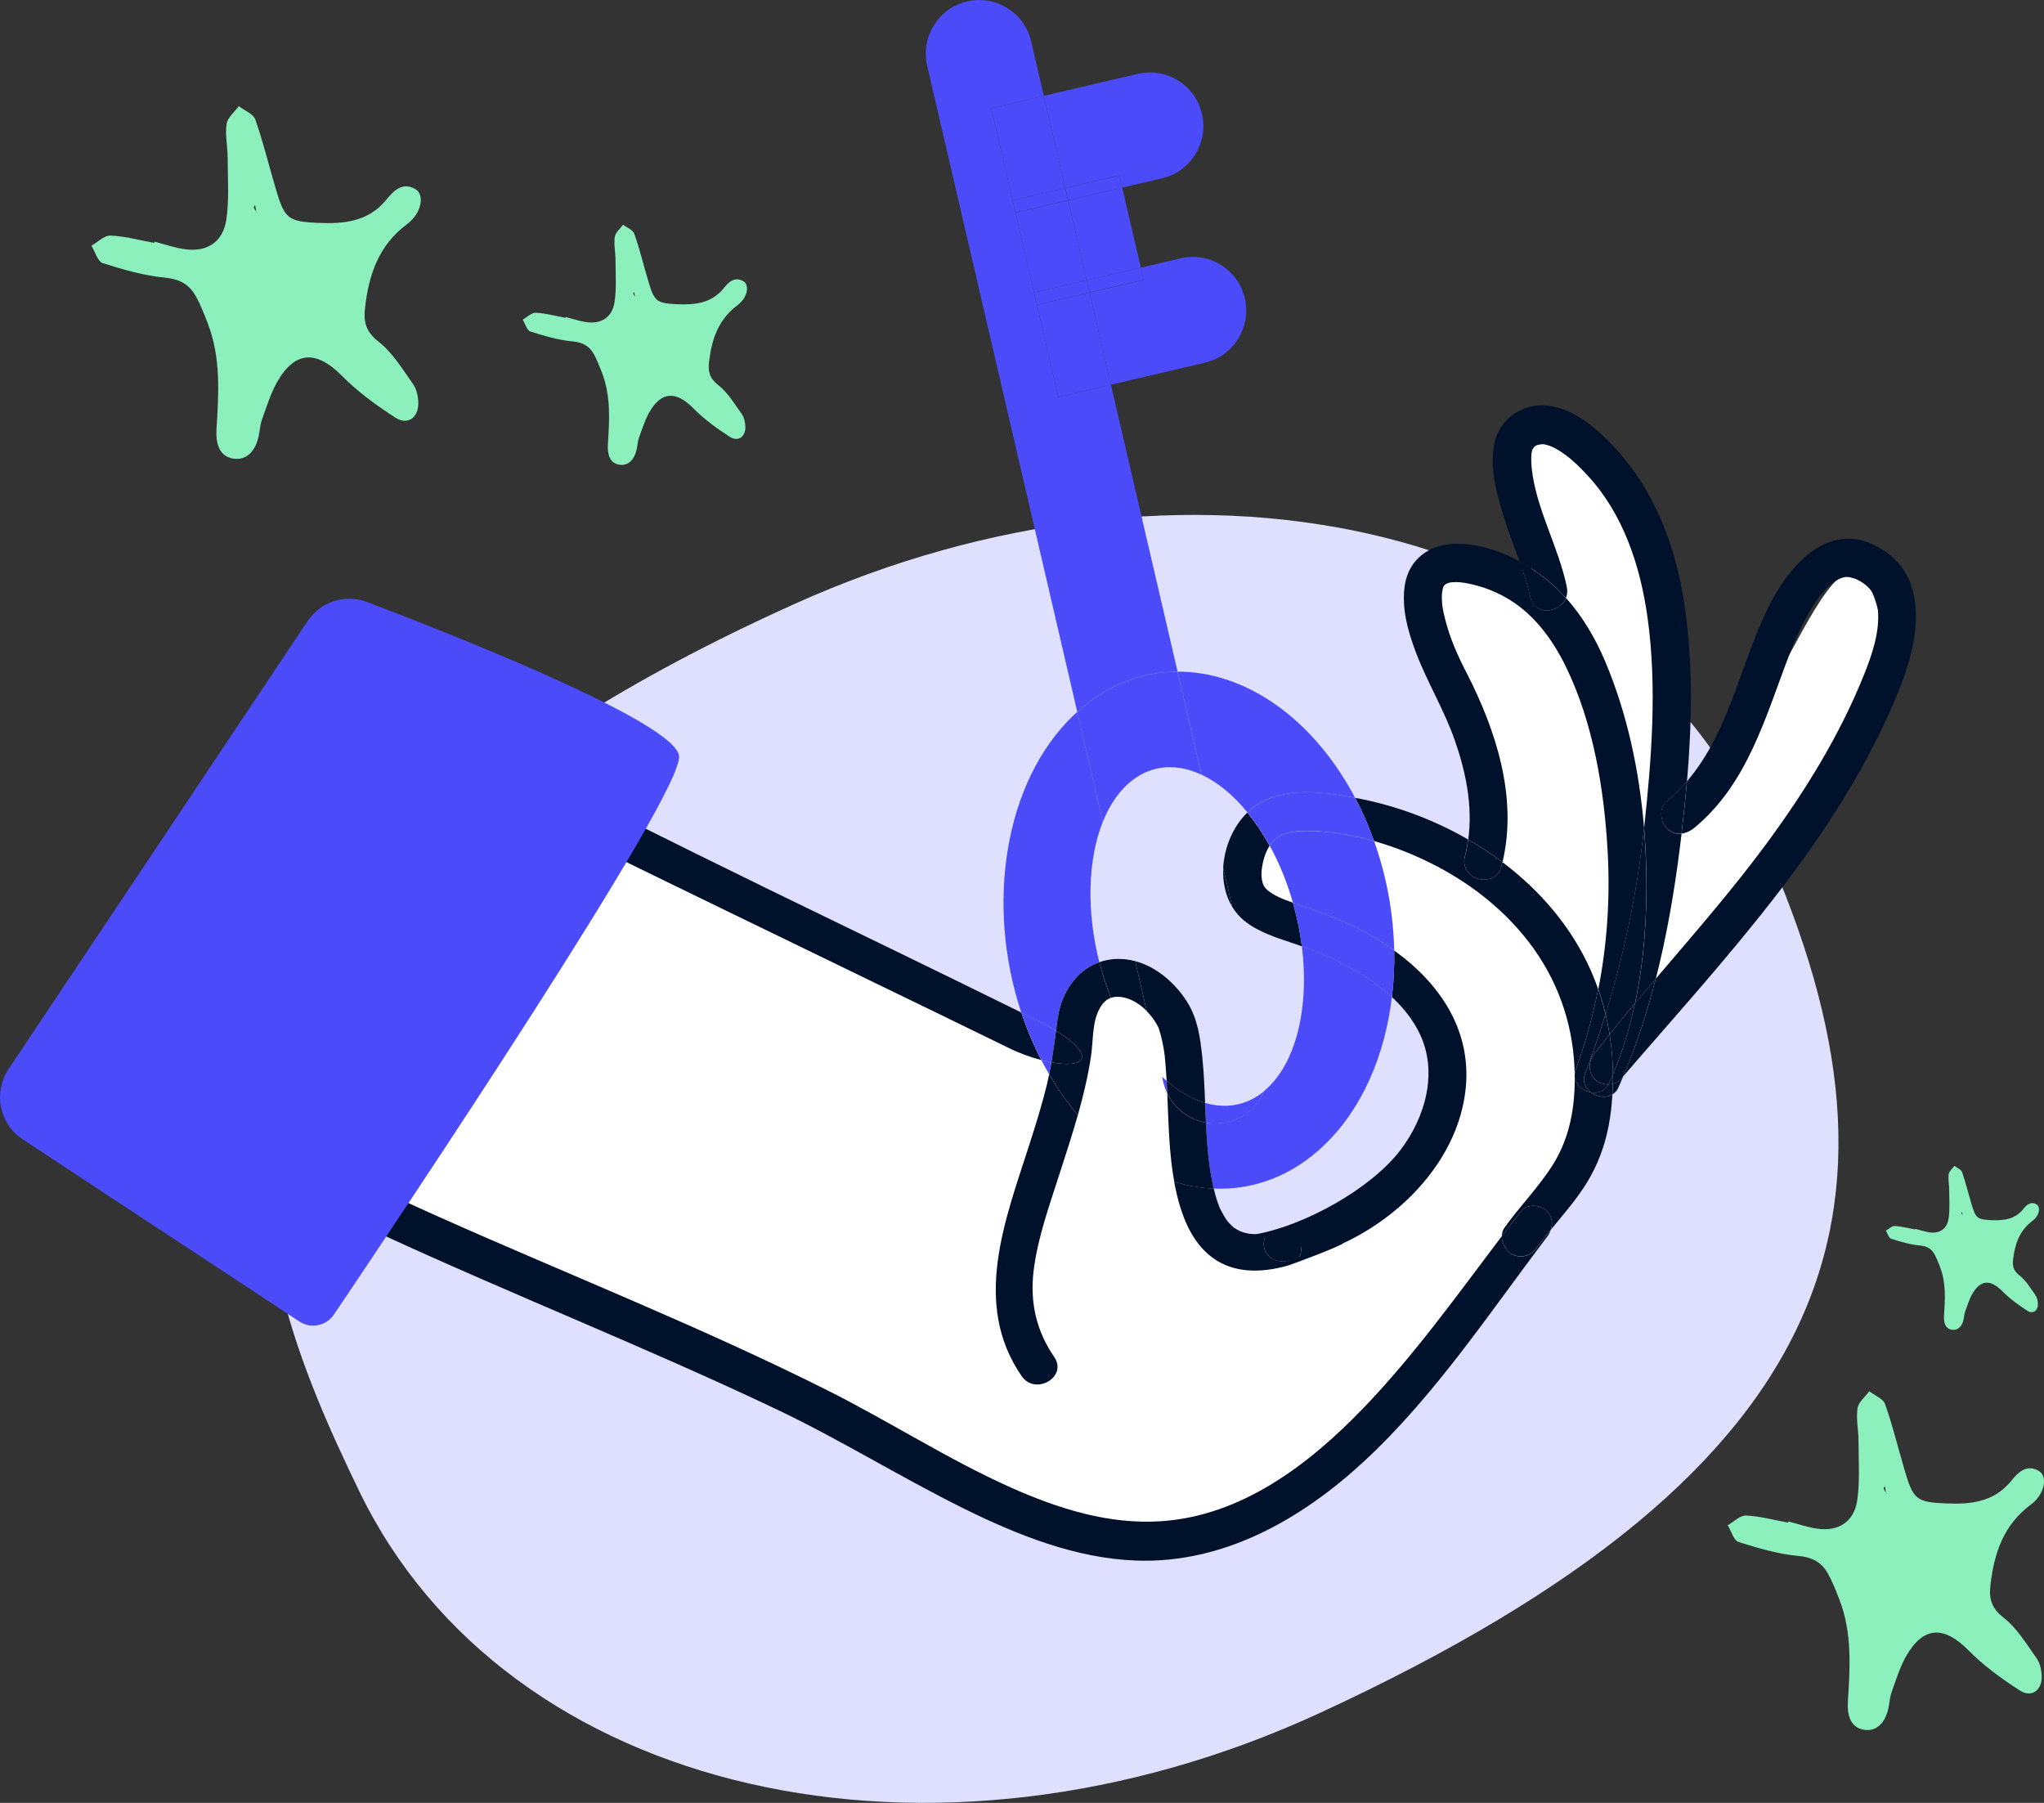
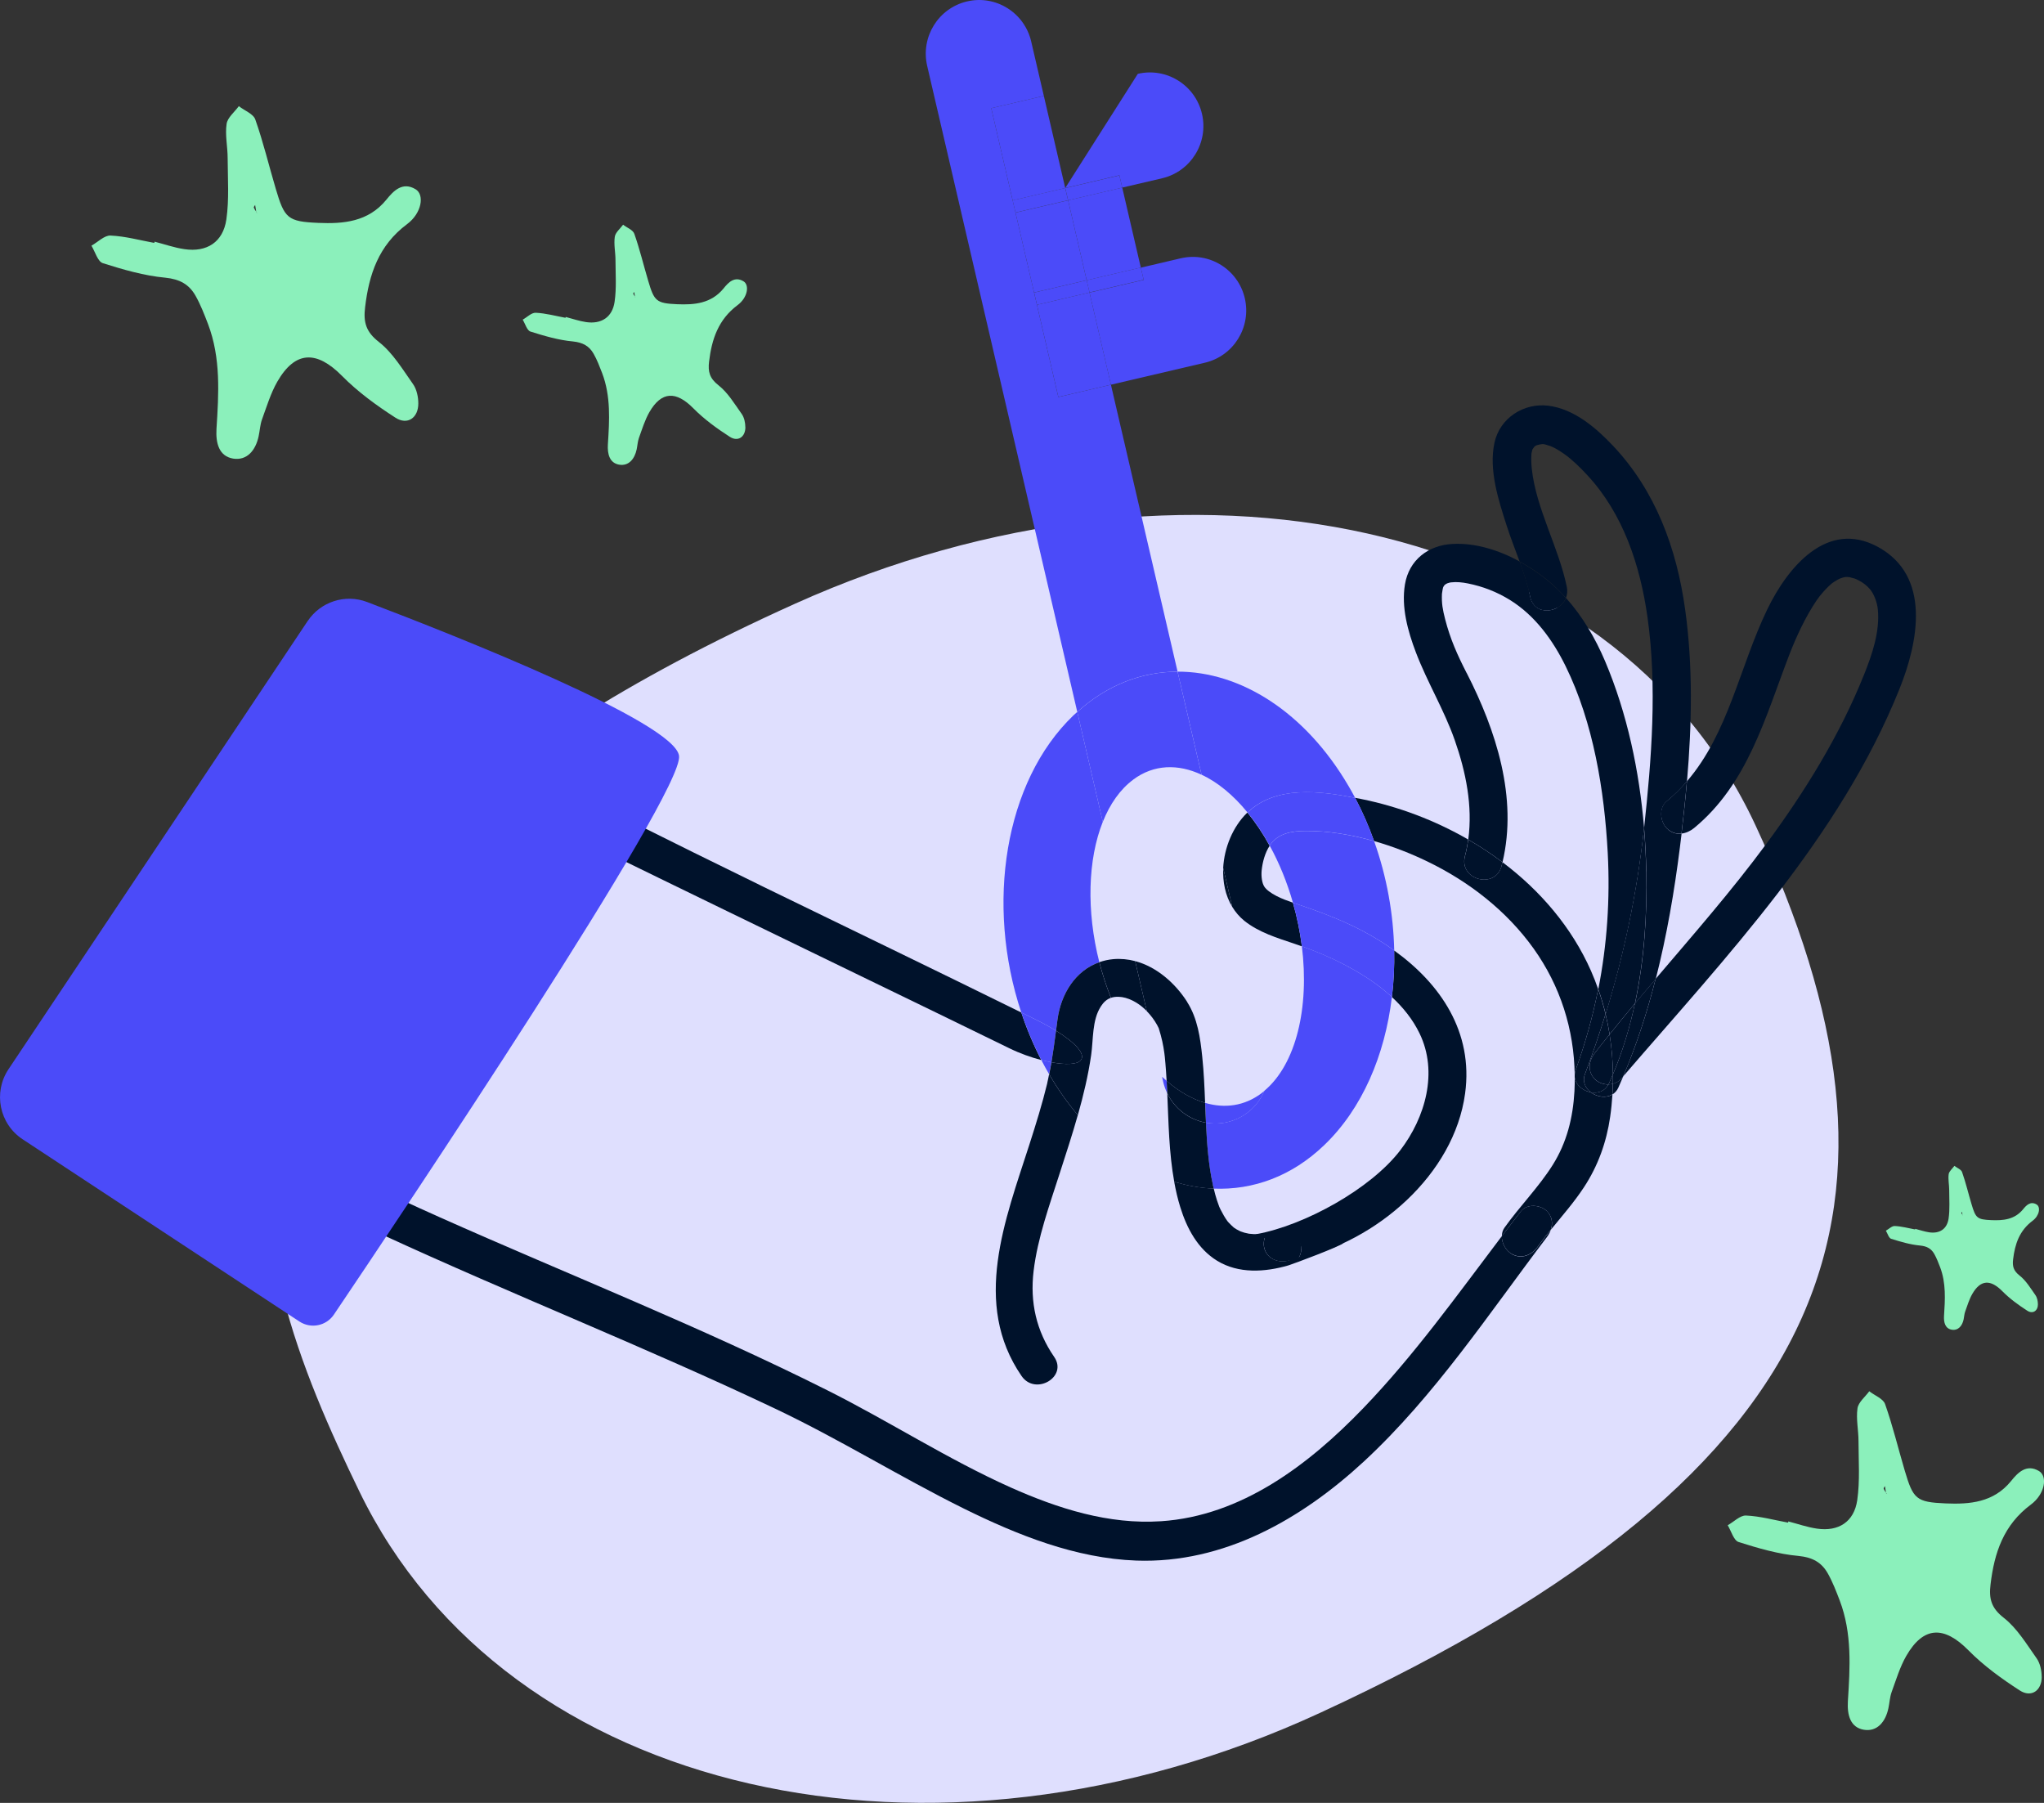
<svg xmlns="http://www.w3.org/2000/svg" width="144" height="127" viewBox="0 0 144 127" fill="none">
  <rect x="0" y="0" width="144" height="127" fill="#333333" stroke="none" />
  <g clip-path="url(#clip0_2007_3007)">
    <path d="M29.47 28.418C29.47 27.964 29.357 27.425 29.103 27.064C28.365 26.021 27.672 24.858 26.701 24.096C25.772 23.376 25.592 22.685 25.723 21.632C25.998 19.32 26.677 17.285 28.669 15.796C29.728 15.012 29.919 13.707 29.273 13.328C28.358 12.778 27.715 13.449 27.224 14.062C25.945 15.633 24.197 15.778 22.413 15.7C20.259 15.608 20.044 15.384 19.425 13.289C18.942 11.665 18.55 10.016 17.988 8.424C17.854 8.02 17.225 7.793 16.826 7.478C16.522 7.896 16.024 8.283 15.964 8.733C15.848 9.513 16.038 10.335 16.038 11.137C16.045 12.584 16.151 14.044 15.947 15.459C15.713 17.065 14.562 17.785 12.99 17.551C12.277 17.448 11.588 17.203 10.889 17.023L10.871 17.111C9.847 16.923 8.826 16.64 7.788 16.593C7.353 16.572 6.894 17.055 6.442 17.306C6.7 17.728 6.88 18.416 7.24 18.537C8.674 18.99 10.151 19.423 11.645 19.561C12.665 19.664 13.326 20.033 13.778 20.838C14.135 21.469 14.396 22.153 14.654 22.823C15.569 25.231 15.41 27.727 15.251 30.219C15.194 31.219 15.427 32.134 16.42 32.304C17.405 32.464 18.013 31.715 18.221 30.73C18.306 30.34 18.323 29.922 18.458 29.546C18.786 28.649 19.069 27.702 19.538 26.883C20.799 24.699 22.308 24.674 24.091 26.475C25.207 27.606 26.525 28.564 27.863 29.425C28.707 29.968 29.47 29.436 29.47 28.425V28.418ZM18.112 15.009C18.069 14.995 18.062 14.959 18.055 14.92C18.076 14.948 18.09 14.98 18.112 15.009ZM17.974 14.438C17.995 14.601 18.027 14.757 18.052 14.913C17.985 14.821 17.921 14.725 17.882 14.626C17.861 14.59 17.935 14.505 17.974 14.438Z" fill="#8BF0BB" />
    <path d="M52.509 30.088C52.509 29.78 52.431 29.411 52.258 29.166C51.753 28.457 51.283 27.663 50.623 27.145C49.991 26.652 49.867 26.184 49.955 25.468C50.143 23.894 50.605 22.508 51.962 21.494C52.682 20.958 52.813 20.072 52.375 19.813C51.753 19.441 51.312 19.894 50.98 20.313C50.107 21.384 48.917 21.483 47.702 21.43C46.236 21.366 46.088 21.213 45.668 19.788C45.339 18.682 45.071 17.558 44.689 16.473C44.597 16.196 44.17 16.044 43.898 15.828C43.69 16.111 43.354 16.377 43.312 16.682C43.234 17.214 43.361 17.774 43.361 18.32C43.365 19.306 43.439 20.302 43.298 21.263C43.139 22.355 42.355 22.848 41.285 22.688C40.797 22.617 40.331 22.451 39.854 22.327L39.843 22.387C39.144 22.259 38.448 22.064 37.742 22.032C37.445 22.018 37.135 22.345 36.824 22.518C37 22.805 37.124 23.273 37.368 23.355C38.346 23.663 39.353 23.961 40.366 24.053C41.062 24.124 41.511 24.376 41.821 24.922C42.065 25.351 42.242 25.819 42.418 26.273C43.043 27.911 42.934 29.613 42.825 31.311C42.786 31.992 42.945 32.616 43.623 32.733C44.294 32.843 44.707 32.332 44.852 31.662C44.908 31.396 44.922 31.113 45.011 30.854C45.233 30.241 45.428 29.599 45.745 29.039C46.604 27.549 47.631 27.532 48.846 28.762C49.606 29.531 50.503 30.184 51.418 30.772C51.993 31.141 52.513 30.779 52.513 30.092L52.509 30.088ZM44.771 20.951C44.742 20.94 44.735 20.919 44.732 20.891C44.746 20.912 44.756 20.93 44.771 20.951ZM44.679 20.565C44.693 20.674 44.714 20.781 44.732 20.887C44.686 20.823 44.643 20.76 44.615 20.692C44.601 20.667 44.654 20.611 44.679 20.565Z" fill="#8BF0BB" />
    <path d="M143.837 118.122C143.837 117.686 143.728 117.168 143.484 116.821C142.774 115.821 142.11 114.704 141.174 113.97C140.284 113.279 140.108 112.616 140.235 111.602C140.5 109.378 141.15 107.425 143.064 105.996C144.081 105.244 144.265 103.989 143.647 103.624C142.767 103.099 142.149 103.741 141.679 104.33C140.45 105.84 138.773 105.978 137.06 105.904C134.99 105.815 134.785 105.599 134.188 103.588C133.726 102.028 133.348 100.444 132.807 98.915C132.677 98.525 132.076 98.309 131.691 98.004C131.398 98.405 130.921 98.777 130.861 99.21C130.752 99.958 130.932 100.748 130.932 101.518C130.935 102.908 131.038 104.312 130.844 105.67C130.621 107.212 129.516 107.903 128.004 107.68C127.319 107.581 126.658 107.347 125.987 107.173L125.973 107.258C124.988 107.077 124.009 106.804 123.01 106.758C122.593 106.737 122.151 107.201 121.717 107.443C121.964 107.847 122.137 108.51 122.483 108.623C123.861 109.059 125.281 109.478 126.715 109.605C127.697 109.705 128.329 110.059 128.767 110.832C129.109 111.438 129.36 112.094 129.607 112.74C130.487 115.051 130.335 117.452 130.183 119.845C130.127 120.806 130.353 121.685 131.306 121.848C132.253 122.004 132.836 121.285 133.037 120.338C133.118 119.962 133.136 119.561 133.263 119.2C133.577 118.338 133.849 117.427 134.301 116.64C135.513 114.541 136.961 114.516 138.674 116.25C139.744 117.335 141.012 118.253 142.298 119.083C143.106 119.604 143.841 119.093 143.841 118.122H143.837ZM132.924 105.237C132.881 105.223 132.874 105.191 132.871 105.152C132.892 105.18 132.906 105.209 132.924 105.237ZM132.793 104.688C132.814 104.844 132.846 104.993 132.867 105.141C132.8 105.053 132.744 104.961 132.705 104.865C132.687 104.829 132.758 104.748 132.793 104.684V104.688Z" fill="#8BF0BB" />
    <path d="M143.569 91.863C143.569 91.654 143.516 91.402 143.396 91.232C143.053 90.746 142.732 90.207 142.28 89.853C141.849 89.516 141.764 89.197 141.824 88.708C141.952 87.633 142.269 86.687 143.195 85.995C143.686 85.63 143.774 85.024 143.477 84.846C143.053 84.591 142.753 84.903 142.524 85.187C141.927 85.917 141.118 85.985 140.288 85.949C139.285 85.907 139.186 85.804 138.896 84.829C138.67 84.073 138.49 83.308 138.229 82.567C138.165 82.379 137.876 82.272 137.688 82.127C137.547 82.322 137.318 82.503 137.286 82.708C137.233 83.07 137.321 83.453 137.321 83.825C137.321 84.499 137.374 85.18 137.279 85.836C137.169 86.584 136.636 86.917 135.905 86.807C135.573 86.757 135.251 86.644 134.927 86.562L134.919 86.605C134.443 86.516 133.969 86.385 133.485 86.364C133.284 86.353 133.069 86.577 132.86 86.694C132.98 86.889 133.065 87.211 133.231 87.264C133.899 87.474 134.584 87.676 135.28 87.74C135.753 87.786 136.06 87.96 136.272 88.335C136.438 88.63 136.558 88.945 136.678 89.257C137.106 90.378 137.032 91.537 136.957 92.696C136.929 93.161 137.039 93.586 137.501 93.668C137.96 93.742 138.243 93.395 138.338 92.938C138.377 92.757 138.384 92.562 138.448 92.388C138.6 91.97 138.73 91.53 138.949 91.147C139.536 90.129 140.239 90.119 141.069 90.959C141.588 91.484 142.199 91.93 142.824 92.331C143.216 92.583 143.573 92.338 143.573 91.867L143.569 91.863ZM138.285 85.626C138.264 85.619 138.261 85.605 138.261 85.584C138.271 85.598 138.278 85.612 138.285 85.626ZM138.222 85.361C138.232 85.435 138.247 85.51 138.257 85.58C138.225 85.538 138.197 85.492 138.179 85.446C138.169 85.428 138.204 85.389 138.222 85.361Z" fill="#8BF0BB" />
    <path d="M25.313 105.053C17.123 88.151 8.056 64.129 56.006 42.529C83.438 30.173 113.608 36.498 123.677 58.141C135.923 84.463 130.392 103.397 92.985 120.664C65.665 133.276 35.722 126.535 25.313 105.053Z" fill="#DFDFFE" />
-     <path d="M24.395 50.149L73.022 71.848C73.022 71.848 72.888 68.221 78.264 68.515C83.639 68.809 83.35 73.727 83.901 78.376C84.452 83.024 85.557 90.101 89.576 88.832C93.596 87.562 105.022 78.372 100.003 70.66C94.984 62.949 89.149 66.788 87.662 63.083C86.175 59.378 87.5 53.258 95.468 56.198L103.436 59.137C103.436 59.137 106.773 53.266 101.914 47.408C95.394 39.548 104.841 38.037 108.112 40.611C108.112 40.611 103.803 31.183 108.712 31.283C113.622 31.382 119.488 34.981 118.846 55.035C118.846 55.035 123.628 50.592 126.054 46.125C128.481 41.657 130.78 37.325 132.299 42.934C133.817 48.543 117.313 70.593 113.35 76.33C109.387 82.067 98.802 102.539 89.88 106.304C80.959 110.07 77.321 111.548 51.541 97.525C25.762 83.502 8.621 77.386 8.621 77.386L24.398 50.145L24.395 50.149Z" fill="white" />
    <path d="M83.639 70.582C82.802 69.263 81.492 68.108 79.973 67.703L80.793 71.231C81.079 71.525 81.319 71.845 81.52 72.206C81.563 72.281 81.598 72.355 81.633 72.43C81.845 73.1 81.955 73.635 82.029 74.185C82.036 74.252 82.054 74.408 82.061 74.451C82.075 74.603 82.092 74.756 82.103 74.904C82.135 75.27 82.159 75.635 82.181 76C82.181 76.046 82.184 76.092 82.188 76.142C83.064 76.897 83.986 77.425 84.9 77.691C84.858 76.606 84.812 75.518 84.699 74.447C84.561 73.11 84.371 71.738 83.636 70.586L83.639 70.582Z" fill="#00122B" />
    <path d="M73.782 76.294C73.429 77.755 72.98 79.191 72.521 80.623C70.819 85.924 68.459 91.824 71.97 96.93C72.938 98.337 75.244 96.997 74.266 95.582C73.005 93.753 72.553 91.732 72.818 89.526C73.1 87.193 73.934 84.906 74.647 82.68C75.089 81.308 75.541 79.936 75.933 78.546C75.205 77.688 74.527 76.73 73.909 75.67C73.867 75.876 73.828 76.085 73.778 76.291L73.782 76.294Z" fill="#00122B" />
    <path d="M89.068 87.92C88.976 87.573 89.058 87.176 89.255 86.864C88.849 86.938 88.45 86.963 87.991 86.906C87.97 86.896 87.712 86.846 87.673 86.835C87.613 86.821 87.412 86.743 87.38 86.736C87.288 86.69 87.2 86.644 87.108 86.594C87.044 86.559 86.984 86.52 86.928 86.477C86.79 86.357 86.691 86.254 86.589 86.151C86.546 86.112 86.511 86.062 86.472 86.02C86.285 85.761 86.133 85.488 85.988 85.204C85.956 85.141 85.925 85.073 85.896 85.006C85.829 84.829 85.78 84.687 85.734 84.549C85.646 84.279 85.572 84.002 85.508 83.726C84.579 83.687 83.643 83.524 82.721 83.24C82.831 83.847 82.968 84.449 83.152 85.038C83.611 86.527 84.385 87.977 85.745 88.81C87.26 89.739 89.118 89.615 90.76 89.14C91.074 89.048 94.504 87.768 94.652 87.555C94.38 87.615 90.905 88.782 90.633 88.825C89.948 88.938 89.259 88.64 89.064 87.913L89.068 87.92Z" fill="#00122B" />
    <path d="M112.078 76.947C111.524 76.847 111.005 76.436 110.941 75.879C110.941 76.209 110.938 76.535 110.92 76.869C110.818 78.73 110.383 80.485 109.384 82.07C108.391 83.644 107.063 84.974 105.986 86.488C105.859 86.665 105.809 86.871 105.806 87.08C106.251 86.491 106.699 85.906 107.151 85.328C107.582 84.779 108.515 84.864 108.97 85.307C109.359 85.69 109.412 86.176 109.26 86.626C110.055 85.644 110.895 84.694 111.591 83.63C112.58 82.127 113.177 80.46 113.435 78.68C113.512 78.156 113.562 77.627 113.597 77.099C113.145 77.376 112.516 77.276 112.082 76.954L112.078 76.947Z" fill="#00122B" />
    <path d="M98.064 70.238C98.852 70.969 99.53 71.809 100.006 72.791C101.334 75.521 100.413 78.723 98.65 81.028C96.556 83.765 91.89 86.325 88.507 86.938C88.199 86.995 91.254 87.832 91.088 88.09C91.36 88.041 89.806 87.105 90.106 87.02C91.382 86.665 92.049 87.821 91.452 88.675C96.958 87.434 102.436 82.772 103.217 77.025C103.807 72.692 101.472 69.295 98.219 66.955C98.244 68.065 98.191 69.168 98.06 70.242L98.064 70.238Z" fill="#00122B" />
    <path d="M86.811 63.878L86.179 61.151C86.129 62.119 86.324 63.08 86.811 63.878Z" fill="#00122B" />
    <path d="M112.594 69.682C112.442 69.246 112.273 68.817 112.086 68.391C110.733 65.328 108.522 62.747 105.848 60.733C105.827 60.821 105.813 60.91 105.788 60.995C105.354 62.669 102.772 61.988 103.203 60.314C103.305 59.924 103.379 59.531 103.432 59.137C101.077 57.776 98.495 56.808 95.906 56.286C95.761 56.258 95.616 56.23 95.468 56.201C95.987 57.184 96.432 58.205 96.803 59.247C98.113 59.619 99.388 60.116 100.564 60.687C103.485 62.098 106.141 64.158 108.042 66.817C109.928 69.458 110.895 72.511 110.938 75.72C110.941 75.61 110.959 75.497 111.001 75.38C111.683 73.5 112.213 71.6 112.591 69.682H112.594Z" fill="#00122B" />
    <path d="M90.106 86.662C89.806 86.747 89.531 86.814 89.259 86.864C89.058 87.176 88.98 87.576 89.072 87.92C89.266 88.647 89.955 88.945 90.64 88.832C90.912 88.789 91.184 88.732 91.456 88.672C92.052 87.817 91.382 86.307 90.11 86.662H90.106Z" fill="#00122B" />
    <path d="M103.326 47.412C102.677 46.143 102.171 45.022 101.811 43.622C101.635 42.927 101.557 42.519 101.585 41.831C101.62 41.572 101.645 41.466 101.663 41.392C101.712 41.267 101.769 41.218 101.797 41.189C101.857 41.14 101.924 41.108 101.974 41.087C102.108 41.037 102.193 41.026 102.239 41.023C102.624 40.977 103.023 41.023 103.401 41.097C104.46 41.306 105.453 41.693 106.371 42.26C108.14 43.356 109.391 45.082 110.298 46.926C112.255 50.908 113.029 55.68 113.265 60.077C113.438 63.346 113.219 66.544 112.601 69.682C112.803 70.256 112.976 70.845 113.12 71.433C114.42 67.232 115.317 62.942 115.805 58.531C115.812 58.464 115.819 58.393 115.826 58.325C115.49 54.297 114.639 50.259 113.074 46.565C112.396 44.969 111.492 43.423 110.327 42.122C109.899 43.193 108.098 43.43 107.805 42.03C107.632 41.189 107.356 40.363 107.056 39.548C105.59 38.75 103.934 38.229 102.32 38.317C100.621 38.41 99.268 39.441 98.979 41.164C98.71 42.778 99.183 44.462 99.752 45.962C100.557 48.071 101.737 50 102.486 52.135C103.273 54.379 103.761 56.779 103.439 59.141C104.276 59.623 105.082 60.155 105.852 60.736C106.932 56.184 105.4 51.454 103.33 47.412H103.326Z" fill="#00122B" />
    <path d="M110.941 75.879C110.941 75.826 110.941 75.773 110.941 75.72C110.941 75.773 110.938 75.826 110.941 75.879Z" fill="#00122B" />
    <path d="M105.788 60.998C105.809 60.91 105.827 60.825 105.848 60.736C105.078 60.155 104.269 59.623 103.436 59.141C103.383 59.534 103.309 59.928 103.206 60.318C102.772 61.991 105.354 62.669 105.792 60.998H105.788Z" fill="#00122B" />
    <path d="M112.079 76.947C111.69 76.656 111.46 76.191 111.662 75.659C112.192 74.259 112.672 72.851 113.11 71.433C112.965 70.841 112.796 70.256 112.591 69.682C112.213 71.603 111.683 73.5 111.001 75.379C110.959 75.496 110.941 75.61 110.938 75.72C110.938 75.773 110.938 75.826 110.938 75.879C111.001 76.436 111.521 76.847 112.075 76.947H112.079Z" fill="#00122B" />
    <path d="M110.32 42.125C110.408 41.898 110.443 41.636 110.383 41.345C109.8 38.523 108.218 35.843 107.914 33.017C107.879 32.676 107.865 32.329 107.89 31.988C107.907 31.737 107.883 32.059 107.918 31.825C107.925 31.769 107.946 31.708 107.964 31.652C108.158 31.407 108.027 31.496 108.25 31.368C108.543 31.286 108.631 31.283 108.716 31.286C108.769 31.286 108.716 31.276 108.914 31.325C108.956 31.336 109.225 31.425 109.235 31.425C109.574 31.563 109.899 31.769 110.196 31.978C110.775 32.386 111.34 32.946 111.838 33.485C114.335 36.179 115.55 39.789 116.07 43.505C116.751 48.362 116.356 53.471 115.826 58.332C115.911 59.353 115.964 60.378 115.985 61.392C116.048 64.448 115.84 67.632 115.187 70.689C115.67 70.111 116.158 69.533 116.649 68.959C117.426 65.909 117.959 62.793 118.348 59.705C118.39 59.378 118.429 59.052 118.468 58.726C118.108 58.765 117.744 58.666 117.44 58.364C116.96 57.893 116.854 56.914 117.415 56.45C117.945 56.014 118.422 55.542 118.849 55.042C119.195 51.004 119.273 46.908 118.719 42.934C118.122 38.626 116.635 34.57 113.622 31.386C112.418 30.113 110.881 28.808 109.09 28.581C107.349 28.361 105.657 29.446 105.283 31.198C104.873 33.112 105.569 35.233 106.148 37.037C106.417 37.878 106.749 38.711 107.056 39.555C107.731 39.923 108.366 40.349 108.935 40.803C109.437 41.203 109.896 41.65 110.327 42.125H110.32Z" fill="#00122B" />
    <path d="M113.629 76.344C113.622 76.592 113.611 76.844 113.597 77.092C113.767 76.989 113.915 76.833 114.014 76.613C114.134 76.351 114.247 76.082 114.36 75.816C114.307 75.876 114.254 75.94 114.201 76C114.049 76.177 113.848 76.284 113.632 76.34L113.629 76.344Z" fill="#00122B" />
    <path d="M113.311 76.39C113.05 76.883 112.555 77.032 112.078 76.947C112.513 77.273 113.142 77.372 113.594 77.092C113.608 76.844 113.618 76.592 113.625 76.344C113.523 76.372 113.417 76.386 113.308 76.39H113.311Z" fill="#00122B" />
    <path d="M115.978 61.385C115.956 60.371 115.904 59.35 115.819 58.325C115.812 58.393 115.805 58.464 115.798 58.531C115.31 62.942 114.409 67.232 113.113 71.433C113.226 71.905 113.322 72.383 113.399 72.862C113.986 72.128 114.579 71.401 115.183 70.682C115.833 67.622 116.045 64.441 115.981 61.385H115.978Z" fill="#00122B" />
    <path d="M110.32 42.125C109.892 41.647 109.43 41.203 108.928 40.803C108.359 40.349 107.724 39.923 107.049 39.555C107.346 40.374 107.621 41.196 107.798 42.037C108.087 43.434 109.892 43.2 110.32 42.129V42.125Z" fill="#00122B" />
    <path d="M112.368 76.028C111.828 75.5 111.916 74.745 112.343 74.192C112.69 73.745 113.043 73.305 113.396 72.866C113.318 72.387 113.223 71.908 113.11 71.437C112.672 72.855 112.188 74.263 111.662 75.663C111.46 76.195 111.694 76.659 112.078 76.95C112.555 77.035 113.05 76.886 113.311 76.394C112.965 76.394 112.612 76.269 112.368 76.032V76.028Z" fill="#00122B" />
    <path d="M132.288 38.519C128.703 36.576 125.927 39.987 124.507 42.923C122.558 46.954 121.777 51.635 118.846 55.038C118.74 56.272 118.609 57.503 118.464 58.719C118.775 58.683 119.079 58.548 119.344 58.332C123.126 55.223 124.366 50.518 126.054 46.128C126.51 44.941 127.181 43.465 127.983 42.288C128.124 42.083 128.255 41.913 128.477 41.664C128.59 41.537 128.707 41.416 128.83 41.299C128.996 41.143 129.081 41.076 129.078 41.079C129.205 40.987 129.335 40.909 129.47 40.831C129.516 40.803 129.569 40.782 129.622 40.757C129.957 40.643 129.954 40.615 130.388 40.668C130.201 40.647 130.593 40.732 130.649 40.75C130.709 40.771 130.794 40.803 130.96 40.891C131.282 41.065 131.479 41.218 131.723 41.487C132.009 41.806 132.246 42.423 132.295 42.937C132.444 44.487 131.896 46.093 131.32 47.529C129.607 51.805 127.142 55.783 124.415 59.474C121.986 62.764 119.291 65.838 116.642 68.951C116.045 71.299 115.3 73.6 114.36 75.816C121.604 67.405 129.611 58.999 133.814 48.543C135.138 45.249 136.085 40.576 132.288 38.519Z" fill="#00122B" />
    <path d="M115.18 70.685C114.812 72.401 114.307 74.078 113.633 75.674C113.633 75.897 113.633 76.121 113.629 76.347C113.844 76.291 114.046 76.184 114.198 76.007C114.251 75.947 114.304 75.883 114.357 75.823C115.296 73.607 116.041 71.302 116.638 68.959C116.147 69.533 115.66 70.111 115.176 70.689L115.18 70.685Z" fill="#00122B" />
    <path d="M117.408 56.442C116.843 56.907 116.953 57.886 117.433 58.357C117.74 58.655 118.104 58.758 118.461 58.719C118.605 57.499 118.736 56.272 118.842 55.038C118.415 55.535 117.938 56.006 117.408 56.446V56.442Z" fill="#00122B" />
    <path d="M113.311 76.39C113.421 76.39 113.527 76.372 113.629 76.344C113.636 76.121 113.636 75.897 113.633 75.67C113.541 75.89 113.445 76.113 113.346 76.33C113.336 76.351 113.322 76.369 113.311 76.386V76.39Z" fill="#00122B" />
    <path d="M113.633 75.674C114.307 74.078 114.816 72.401 115.179 70.685C114.576 71.405 113.982 72.135 113.396 72.866C113.544 73.795 113.622 74.731 113.633 75.674Z" fill="#00122B" />
    <path d="M112.343 74.192C111.916 74.745 111.828 75.5 112.368 76.028C112.612 76.266 112.965 76.394 113.311 76.39C113.322 76.369 113.336 76.355 113.346 76.333C113.445 76.117 113.541 75.894 113.633 75.674C113.622 74.734 113.544 73.795 113.396 72.866C113.043 73.305 112.689 73.745 112.343 74.192Z" fill="#00122B" />
    <path d="M106.498 88.332C106.085 88.098 105.795 87.576 105.802 87.08C102.666 91.218 99.643 95.458 96.033 99.206C92.215 103.17 87.465 106.787 81.799 107.159C78.105 107.407 74.531 106.265 71.193 104.776C66.736 102.776 62.621 100.107 58.259 97.922C49.348 93.455 40.073 89.799 30.979 85.747C27.228 84.073 23.533 82.286 19.846 80.478C18.924 80.024 18.009 79.567 17.087 79.117C11.888 76.557 16.459 79.45 11.087 77.117L10.493 76.865C9.812 76.571 9.006 76.691 8.614 77.394C8.282 77.989 8.455 78.982 9.141 79.28C15.293 81.971 11.535 79.524 17.561 82.485C18.479 82.935 19.39 83.378 20.312 83.822C22.502 84.892 24.699 85.942 26.91 86.963C36.103 91.204 45.53 94.916 54.681 99.263C59.195 101.411 63.437 104.056 67.912 106.272C71.691 108.137 75.791 109.779 80.058 109.931C86.214 110.148 91.682 107.021 96.09 102.947C101.101 98.302 104.877 92.547 108.988 87.133C109.108 86.977 109.196 86.803 109.256 86.626C108.939 87.016 108.631 87.41 108.338 87.821C107.911 88.42 107.19 88.729 106.498 88.339V88.332Z" fill="#00122B" />
    <path d="M108.967 85.304C108.515 84.864 107.579 84.779 107.148 85.325C106.696 85.906 106.247 86.492 105.802 87.076C105.795 87.573 106.085 88.098 106.498 88.328C107.19 88.718 107.911 88.41 108.338 87.811C108.631 87.399 108.942 87.006 109.256 86.616C109.408 86.165 109.352 85.68 108.967 85.297V85.304Z" fill="#00122B" />
    <path d="M53.565 62.36C47.247 59.282 41.059 56.166 34.832 53.039C30.385 50.805 27.517 52.205 31.865 54.517C38.095 57.829 44.767 61.041 51.266 64.204C57.867 67.42 64.5 70.611 71.091 73.834C71.85 74.206 72.638 74.486 73.362 74.674C72.8 73.593 72.33 72.469 71.949 71.323C65.853 68.317 59.697 65.349 53.565 62.364V62.36Z" fill="#00122B" />
    <path d="M86.179 61.154L86.811 63.881C87.034 64.246 87.313 64.579 87.662 64.863C88.694 65.686 89.976 66.069 91.205 66.484C91.378 66.54 91.547 66.604 91.717 66.664C91.59 65.647 91.382 64.615 91.085 63.587C90.696 63.452 90.308 63.31 89.94 63.122C89.517 62.903 89.206 62.672 89.064 62.445C88.913 62.204 88.842 61.754 88.884 61.314C88.944 60.725 89.118 60.08 89.446 59.577C88.969 58.705 88.439 57.921 87.881 57.237C87.871 57.247 87.857 57.254 87.846 57.269C86.864 58.229 86.246 59.701 86.172 61.158L86.179 61.154Z" fill="#00122B" />
    <path d="M80.673 71.107C80.715 71.146 80.754 71.189 80.793 71.231L79.973 67.703C79.479 67.572 78.96 67.519 78.43 67.565C78.08 67.597 77.755 67.671 77.451 67.778C77.667 68.621 77.939 69.462 78.267 70.288C78.426 70.235 78.603 70.21 78.804 70.217C79.436 70.231 80.143 70.6 80.673 71.107Z" fill="#00122B" />
    <path d="M78.264 27.099L74.559 27.968L73.051 21.472L71.543 14.98L69.833 7.623L73.538 6.754L72.648 2.922C72.175 0.89 70.154 -0.372 68.131 0.099C66.107 0.574 64.85 2.602 65.319 4.638L75.894 50.149C78.002 48.238 80.457 47.316 82.961 47.312L78.264 27.099Z" fill="#4B4BF9" />
    <path d="M76.756 20.604L78.264 27.099L84.886 25.55C86.91 25.075 88.167 23.046 87.698 21.015C87.228 18.983 85.204 17.721 83.18 18.196L80.372 18.855L80.574 19.717L76.759 20.611L76.756 20.604Z" fill="#4B4BF9" />
    <path d="M76.756 20.604L73.052 21.471L74.561 27.966L78.266 27.099L76.756 20.604Z" fill="#4B4BF9" />
    <path d="M79.062 13.216L75.248 14.109L76.556 19.741L80.371 18.848L79.062 13.216Z" fill="#4B4BF9" />
    <path d="M76.555 19.742L75.248 14.112L71.543 14.977L73.051 21.472L72.85 20.607L76.555 19.742Z" fill="#4B4BF9" />
    <path d="M80.37 18.845L76.555 19.738L76.756 20.601L80.57 19.708L80.37 18.845Z" fill="#4B4BF9" />
    <path d="M76.558 19.741L72.854 20.609L73.054 21.472L76.759 20.605L76.558 19.741Z" fill="#4B4BF9" />
-     <path d="M78.861 12.353L79.062 13.214L81.87 12.558C83.894 12.083 85.151 10.052 84.681 8.024C84.208 5.992 82.184 4.73 80.16 5.201L73.538 6.751L75.046 13.243L78.861 12.349V12.353Z" fill="#4B4BF9" />
+     <path d="M78.861 12.353L79.062 13.214L81.87 12.558C83.894 12.083 85.151 10.052 84.681 8.024C84.208 5.992 82.184 4.73 80.16 5.201L75.046 13.243L78.861 12.349V12.353Z" fill="#4B4BF9" />
    <path d="M71.543 14.977L71.341 14.115L75.046 13.246L73.538 6.754L69.833 7.62L71.543 14.977Z" fill="#4B4BF9" />
    <path d="M78.863 12.356L75.048 13.249L75.249 14.113L79.063 13.219L78.863 12.356Z" fill="#4B4BF9" />
    <path d="M75.043 13.243L71.339 14.11L71.539 14.973L75.244 14.106L75.043 13.243Z" fill="#4B4BF9" />
    <path d="M87.888 57.233C89.873 55.329 92.96 55.716 95.468 56.201C95.323 55.928 95.175 55.659 95.016 55.389C91.947 50.138 87.38 47.302 82.961 47.312L84.65 54.57C85.776 55.095 86.885 56.003 87.888 57.233Z" fill="#4B4BF9" />
    <path d="M89.495 59.499C89.478 59.52 89.467 59.548 89.453 59.573C89.781 60.173 90.089 60.814 90.368 61.499C90.647 62.187 90.887 62.885 91.088 63.587C91.205 63.626 91.321 63.669 91.442 63.708C92.646 64.115 93.833 64.548 94.987 65.08C96.114 65.597 97.213 66.225 98.223 66.952C98.166 64.378 97.7 61.75 96.806 59.251C95.21 58.797 93.557 58.524 91.954 58.535C90.961 58.542 90.046 58.719 89.495 59.502V59.499Z" fill="#4B4BF9" />
    <path d="M89.075 76.84C88.62 77.911 87.684 78.758 86.469 79.042C85.956 79.163 85.444 79.17 84.957 79.085C85.028 80.584 85.137 82.063 85.444 83.46C85.466 83.552 85.487 83.641 85.511 83.729C88.281 83.843 91.011 82.861 93.299 80.659C95.962 78.102 97.566 74.348 98.06 70.231C97.068 69.313 95.895 68.568 94.709 67.948C93.741 67.441 92.741 67.022 91.717 66.657C92.254 70.965 91.314 74.965 89.075 76.837V76.84Z" fill="#4B4BF9" />
    <path d="M73.362 74.67C73.535 75.007 73.715 75.337 73.906 75.663L73.909 75.67C73.966 75.39 74.022 75.106 74.072 74.826C73.845 74.784 73.609 74.731 73.362 74.667V74.67Z" fill="#4B4BF9" />
    <path d="M74.396 72.607C74.432 72.341 74.467 72.071 74.502 71.805C74.75 69.994 75.77 68.366 77.448 67.781C76.526 64.168 76.639 60.527 77.692 57.892L75.894 50.149C75.802 50.23 75.71 50.309 75.622 50.394C70.755 55.067 69.42 63.725 71.949 71.32C72.305 71.497 72.666 71.671 73.022 71.848C73.52 72.096 73.983 72.352 74.393 72.607H74.396Z" fill="#4B4BF9" />
    <path d="M77.547 70.905C77.755 70.582 77.981 70.387 78.264 70.291C77.936 69.465 77.663 68.625 77.448 67.781C75.77 68.366 74.75 69.994 74.502 71.805C74.467 72.075 74.432 72.341 74.397 72.607C75.753 73.447 76.54 74.277 76.113 74.716C75.852 74.982 75.067 75.014 74.075 74.83C74.026 75.11 73.973 75.394 73.913 75.674C74.531 76.73 75.209 77.691 75.936 78.549C76.328 77.159 76.664 75.759 76.872 74.323C77.031 73.234 76.929 71.862 77.55 70.905H77.547Z" fill="#00122B" />
    <path d="M85.448 83.463C85.141 82.067 85.031 80.588 84.96 79.088C83.788 78.879 82.764 78.117 82.234 77.018C82.326 79.088 82.354 81.209 82.725 83.247C83.647 83.531 84.582 83.694 85.511 83.733C85.49 83.644 85.466 83.552 85.444 83.463H85.448Z" fill="#00122B" />
    <path d="M91.438 63.704C91.321 63.665 91.201 63.626 91.085 63.583C91.378 64.612 91.59 65.643 91.717 66.661C92.741 67.03 93.741 67.448 94.709 67.951C95.895 68.572 97.068 69.313 98.06 70.235C98.191 69.157 98.244 68.058 98.219 66.948C97.209 66.221 96.111 65.597 94.984 65.076C93.829 64.544 92.639 64.112 91.438 63.704Z" fill="#4B4BF9" />
    <path d="M87.888 57.233C88.446 57.917 88.973 58.697 89.453 59.573C89.467 59.548 89.478 59.524 89.495 59.499C90.046 58.715 90.961 58.538 91.954 58.531C93.557 58.52 95.21 58.793 96.806 59.247C96.436 58.205 95.99 57.187 95.471 56.201C92.964 55.712 89.88 55.329 87.892 57.233H87.888Z" fill="#4B4BF9" />
    <path d="M74.397 72.607C73.983 72.352 73.524 72.096 73.026 71.848C72.669 71.671 72.309 71.497 71.952 71.32C72.334 72.469 72.804 73.589 73.365 74.67C73.612 74.734 73.849 74.787 74.075 74.83C74.199 74.093 74.301 73.352 74.397 72.607Z" fill="#4B4BF9" />
    <path d="M76.113 74.717C76.54 74.277 75.753 73.447 74.396 72.607C74.297 73.352 74.199 74.093 74.075 74.83C75.071 75.014 75.855 74.983 76.113 74.717Z" fill="#00122B" />
    <path d="M81.867 75.851L81.951 76.223C82.015 76.504 82.114 76.766 82.234 77.014C82.22 76.72 82.206 76.429 82.191 76.138C82.082 76.046 81.972 75.95 81.867 75.851Z" fill="#4B4BF9" />
    <path d="M86.472 79.046C87.687 78.762 88.623 77.915 89.079 76.844C89.004 76.904 88.93 76.968 88.853 77.025C87.659 77.911 86.288 78.095 84.904 77.691C84.922 78.159 84.939 78.624 84.964 79.088C85.451 79.173 85.963 79.166 86.476 79.046H86.472Z" fill="#4B4BF9" />
    <path d="M82.191 76.138C82.209 76.429 82.223 76.723 82.234 77.014C82.764 78.109 83.788 78.875 84.96 79.085C84.939 78.62 84.922 78.156 84.9 77.688C83.986 77.422 83.064 76.893 82.188 76.138H82.191Z" fill="#00122B" />
    <path d="M79.839 54.914C81.28 53.844 82.983 53.794 84.65 54.574L82.961 47.316C80.457 47.32 77.999 48.242 75.894 50.153L77.692 57.896C78.197 56.634 78.914 55.602 79.839 54.918V54.914Z" fill="#4B4BF9" />
    <path d="M21.675 43.749C22.59 42.38 24.321 41.824 25.857 42.405C32.144 44.795 47.547 50.879 47.84 53.248C48.165 55.875 28.209 85.655 23.523 92.604C22.982 93.405 21.901 93.622 21.093 93.09L1.596 80.255C-0.046 79.173 -0.495 76.954 0.6 75.316L21.675 43.746V43.749Z" fill="#4B4BF9" />
  </g>
  <defs>
    <clipPath id="clip0_2007_3007">
      <rect width="144" height="127" fill="white" />
    </clipPath>
  </defs>
</svg>